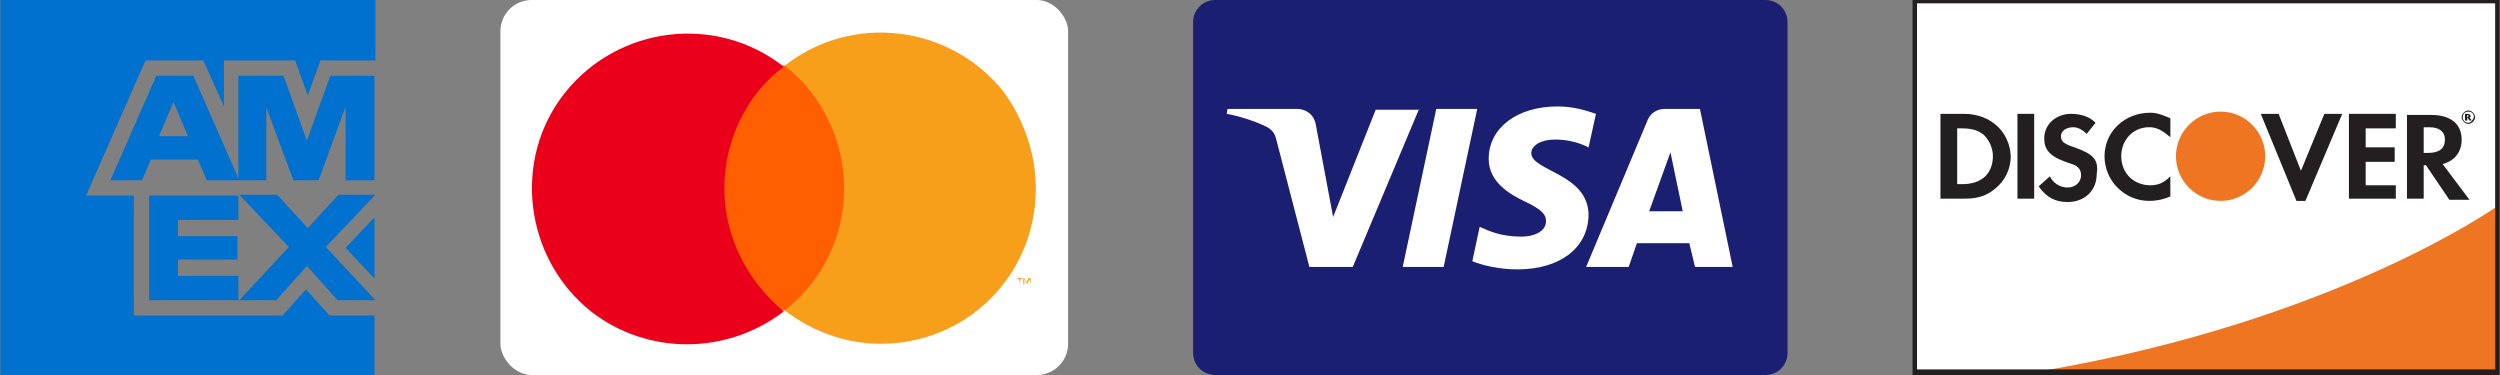
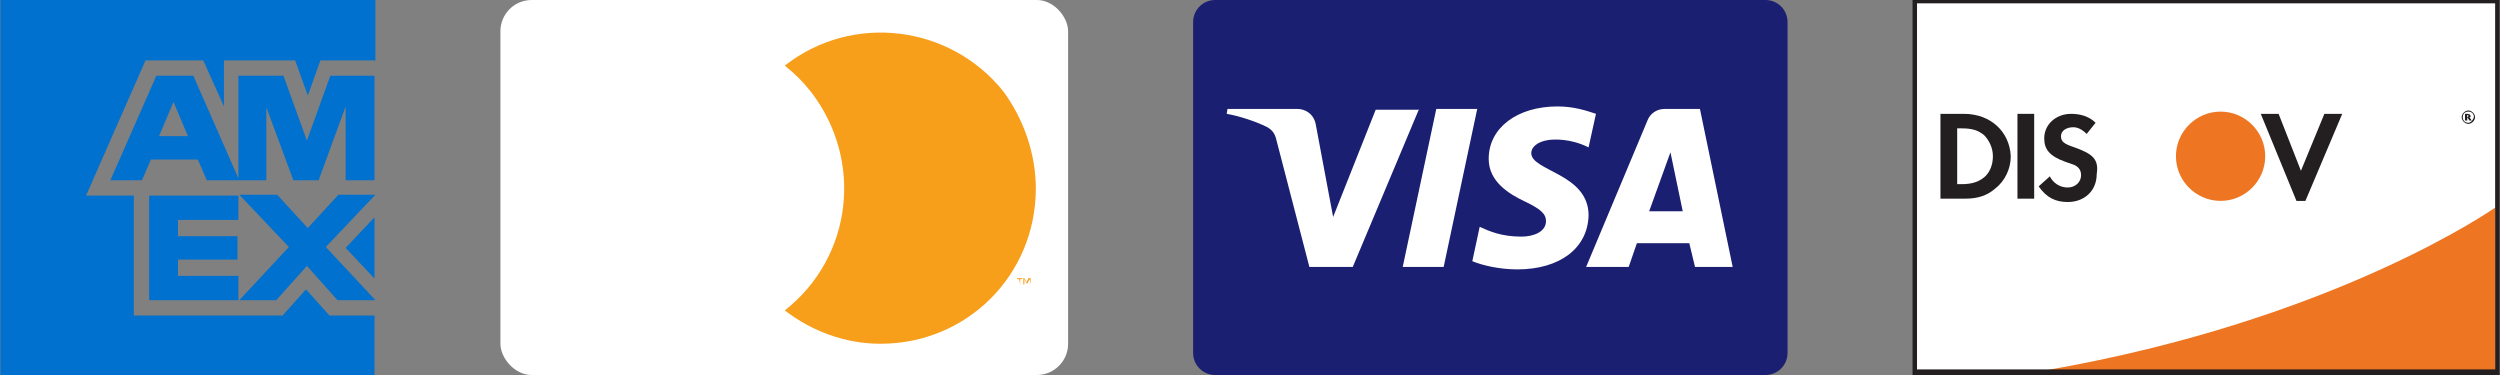
<svg xmlns="http://www.w3.org/2000/svg" width="160" height="24" viewBox="0 0 160 24" fill="none">
  <rect x="0" y="0" width="160" height="24" fill="#808080" stroke="none" />
  <path d="M23.968 24V20.192H21.083L19.584 18.519L18.084 20.192H8.564V12.519H5.507L9.314 3.865H13.007L14.333 6.808V3.865H18.891L19.699 6.115L20.506 3.865H24.026V0H0.026V24H23.968ZM21.603 19.212H24.026L20.853 15.808L24.026 12.461H21.66L19.699 14.596L17.737 12.461H15.314L18.487 15.808L15.314 19.212H17.68L19.641 17.019L21.603 19.212ZM22.122 15.865L23.968 17.827V13.904L22.122 15.865ZM11.391 17.654V16.615H15.199V15.115H11.391V14.077H15.257V12.519H9.545V19.212H15.257V17.654H11.391ZM22.18 11.539H23.968V4.846H21.141L19.641 9L18.141 4.846H15.257V11.539H17.045V6.865L18.776 11.539H20.391L22.122 6.808V11.539H22.18ZM13.237 11.539H15.314L12.372 4.846H10.007L7.064 11.539H9.083L9.66 10.211H12.66L13.237 11.539ZM12.026 8.712H10.18L11.103 6.519L12.026 8.712Z" fill="#0071CE" />
  <rect x="32.026" width="36.333" height="24" rx="2" fill="white" />
-   <path d="M54.892 4.2H45.359V19.867H54.892V4.2Z" fill="#FF5F00" />
-   <path d="M46.359 12.067C46.359 9 47.759 6.067 50.159 4.267C45.826 0.867 39.559 1.667 36.159 5.934C32.759 10.2 33.559 16.534 37.826 19.934C41.426 22.734 46.492 22.734 50.159 19.934C47.759 17.934 46.359 15.067 46.359 12.067Z" fill="#EB001B" />
  <path d="M65.292 18.2V17.866H65.426V17.8H65.092V17.866H65.226L65.292 18.2ZM65.959 18.2V17.8H65.826L65.692 18.067L65.559 17.8H65.492V18.2H65.559V17.866L65.692 18.133H65.759L65.892 17.866L65.959 18.2Z" fill="#F79E1B" />
  <path d="M66.292 12.066C66.292 17.6 61.892 22 56.359 22C54.092 22 51.959 21.2 50.226 19.866C54.559 16.466 55.292 10.266 51.892 5.866C51.359 5.2 50.892 4.733 50.226 4.2C54.559 0.8 60.826 1.6 64.226 5.866C65.492 7.6 66.292 9.8 66.292 12.066Z" fill="#F79E1B" />
  <path d="M114.403 22.585C114.403 23.371 113.774 24 112.988 24H77.774C76.988 24 76.359 23.371 76.359 22.585V1.415C76.359 0.629 76.988 0 77.774 0H112.988C113.774 0 114.403 0.629 114.403 1.415V22.585Z" fill="#1A1F71" />
  <path d="M90.822 6.97L86.577 17.083H83.8L81.704 9.013C81.599 8.542 81.442 8.332 81.075 8.123C80.446 7.808 79.398 7.441 78.508 7.284L78.56 6.97H83.014C83.591 6.97 84.115 7.337 84.219 8.018L85.32 13.887L88.045 7.022H90.822V6.97ZM101.669 13.782C101.669 11.109 98.001 10.952 98.001 9.799C98.001 9.433 98.368 9.066 99.102 8.961C99.468 8.909 100.516 8.856 101.669 9.433L102.141 7.284C101.512 7.075 100.726 6.812 99.678 6.812C97.11 6.812 95.276 8.175 95.276 10.166C95.276 11.633 96.586 12.419 97.582 12.891C98.577 13.363 98.944 13.677 98.944 14.149C98.944 14.83 98.158 15.144 97.372 15.144C96.062 15.144 95.276 14.778 94.7 14.516L94.228 16.716C94.857 16.978 95.957 17.241 97.11 17.241C99.835 17.241 101.617 15.878 101.669 13.782ZM108.481 17.083H110.892L108.796 6.97H106.543C106.018 6.97 105.599 7.284 105.442 7.703L101.512 17.083H104.237L104.761 15.564H108.115L108.481 17.083ZM105.547 13.52L106.909 9.747L107.695 13.52H105.547ZM94.543 6.97L92.394 17.083H89.774L91.922 6.97H94.543Z" fill="white" />
  <path d="M159.831 0.071H122.546V23.786H159.831V0.071Z" fill="white" />
  <path d="M159.689 13.286C159.689 13.286 149.474 20.5 130.831 23.715H159.689V13.286Z" fill="#EE7623" />
  <path d="M159.831 0H122.403V24H159.974V0H159.831ZM159.689 0.214V23.643H122.689C122.689 23.357 122.689 0.429 122.689 0.214C122.974 0.214 159.403 0.214 159.689 0.214Z" fill="#231F20" />
  <path d="M125.689 7.286H124.189V12.715H125.76C126.617 12.715 127.189 12.5 127.689 12.072C128.331 11.572 128.689 10.786 128.689 10C128.617 8.429 127.403 7.286 125.689 7.286ZM126.974 11.358C126.617 11.643 126.189 11.786 125.546 11.786H125.26V8.215H125.546C126.26 8.215 126.617 8.358 126.974 8.643C127.331 9 127.546 9.5 127.546 10C127.546 10.572 127.331 11.072 126.974 11.358Z" fill="#231F20" />
  <path d="M130.188 7.286H129.117V12.715H130.188V7.286Z" fill="#231F20" />
  <path d="M132.76 9.429C132.117 9.215 131.903 9.072 131.903 8.715C131.903 8.358 132.26 8.143 132.689 8.143C132.974 8.143 133.26 8.286 133.546 8.572L134.117 7.858C133.689 7.429 133.117 7.286 132.546 7.286C131.617 7.286 130.831 7.929 130.831 8.858C130.831 9.572 131.189 10 132.189 10.358C132.617 10.5 132.831 10.572 132.903 10.643C133.117 10.786 133.189 11 133.189 11.215C133.189 11.643 132.831 12 132.331 12C131.831 12 131.403 11.715 131.189 11.286L130.474 11.929C130.974 12.643 131.546 12.929 132.331 12.929C133.403 12.929 134.189 12.215 134.189 11.143C134.331 10.215 133.974 9.858 132.76 9.429Z" fill="#231F20" />
-   <path d="M134.689 10C134.689 11.571 135.974 12.857 137.546 12.857C137.974 12.857 138.403 12.785 138.903 12.571V11.285C138.474 11.714 138.117 11.857 137.617 11.857C136.546 11.857 135.76 11.071 135.76 10C135.76 8.928 136.546 8.142 137.546 8.142C138.046 8.142 138.403 8.357 138.903 8.785V7.571C138.403 7.357 138.046 7.214 137.617 7.214C135.974 7.214 134.689 8.428 134.689 10Z" fill="#231F20" />
  <path d="M147.26 10.929L145.831 7.286H144.689L146.974 12.858H147.546L149.903 7.286H148.76L147.26 10.929Z" fill="#231F20" />
-   <path d="M150.331 12.715H153.331V11.858H151.403V10.358H153.26V9.429H151.403V8.215H153.331V7.286H150.331V12.715Z" fill="#231F20" />
-   <path d="M157.546 8.929C157.546 7.929 156.831 7.357 155.617 7.357H154.046V12.715H155.117V10.572H155.26L156.76 12.786H158.046L156.331 10.5C157.117 10.286 157.546 9.715 157.546 8.929ZM155.403 9.786H155.117V8.143H155.474C156.117 8.143 156.474 8.429 156.474 8.929C156.474 9.5 156.117 9.786 155.403 9.786Z" fill="#231F20" />
  <path d="M144.974 10C144.974 11.571 143.689 12.857 142.117 12.857C140.546 12.857 139.26 11.571 139.26 10C139.26 8.428 140.546 7.143 142.117 7.143C143.689 7.143 144.974 8.428 144.974 10Z" fill="#EE7623" />
  <path d="M158.117 7.429C158.117 7.358 158.046 7.286 157.903 7.286H157.76V7.715H157.903V7.5L158.046 7.715H158.189L158.046 7.5C158.117 7.5 158.117 7.5 158.117 7.429ZM157.903 7.5V7.358C157.974 7.358 157.974 7.358 157.974 7.429C157.974 7.429 157.974 7.5 157.903 7.5Z" fill="#231F20" />
  <path d="M157.974 7.071C157.76 7.071 157.546 7.286 157.546 7.5C157.546 7.714 157.76 7.928 157.974 7.928C158.188 7.928 158.403 7.714 158.403 7.5C158.403 7.286 158.188 7.071 157.974 7.071ZM157.974 7.857C157.76 7.857 157.617 7.714 157.617 7.5C157.617 7.286 157.76 7.143 157.974 7.143C158.188 7.143 158.331 7.286 158.331 7.5C158.26 7.714 158.117 7.857 157.974 7.857Z" fill="#231F20" />
</svg>